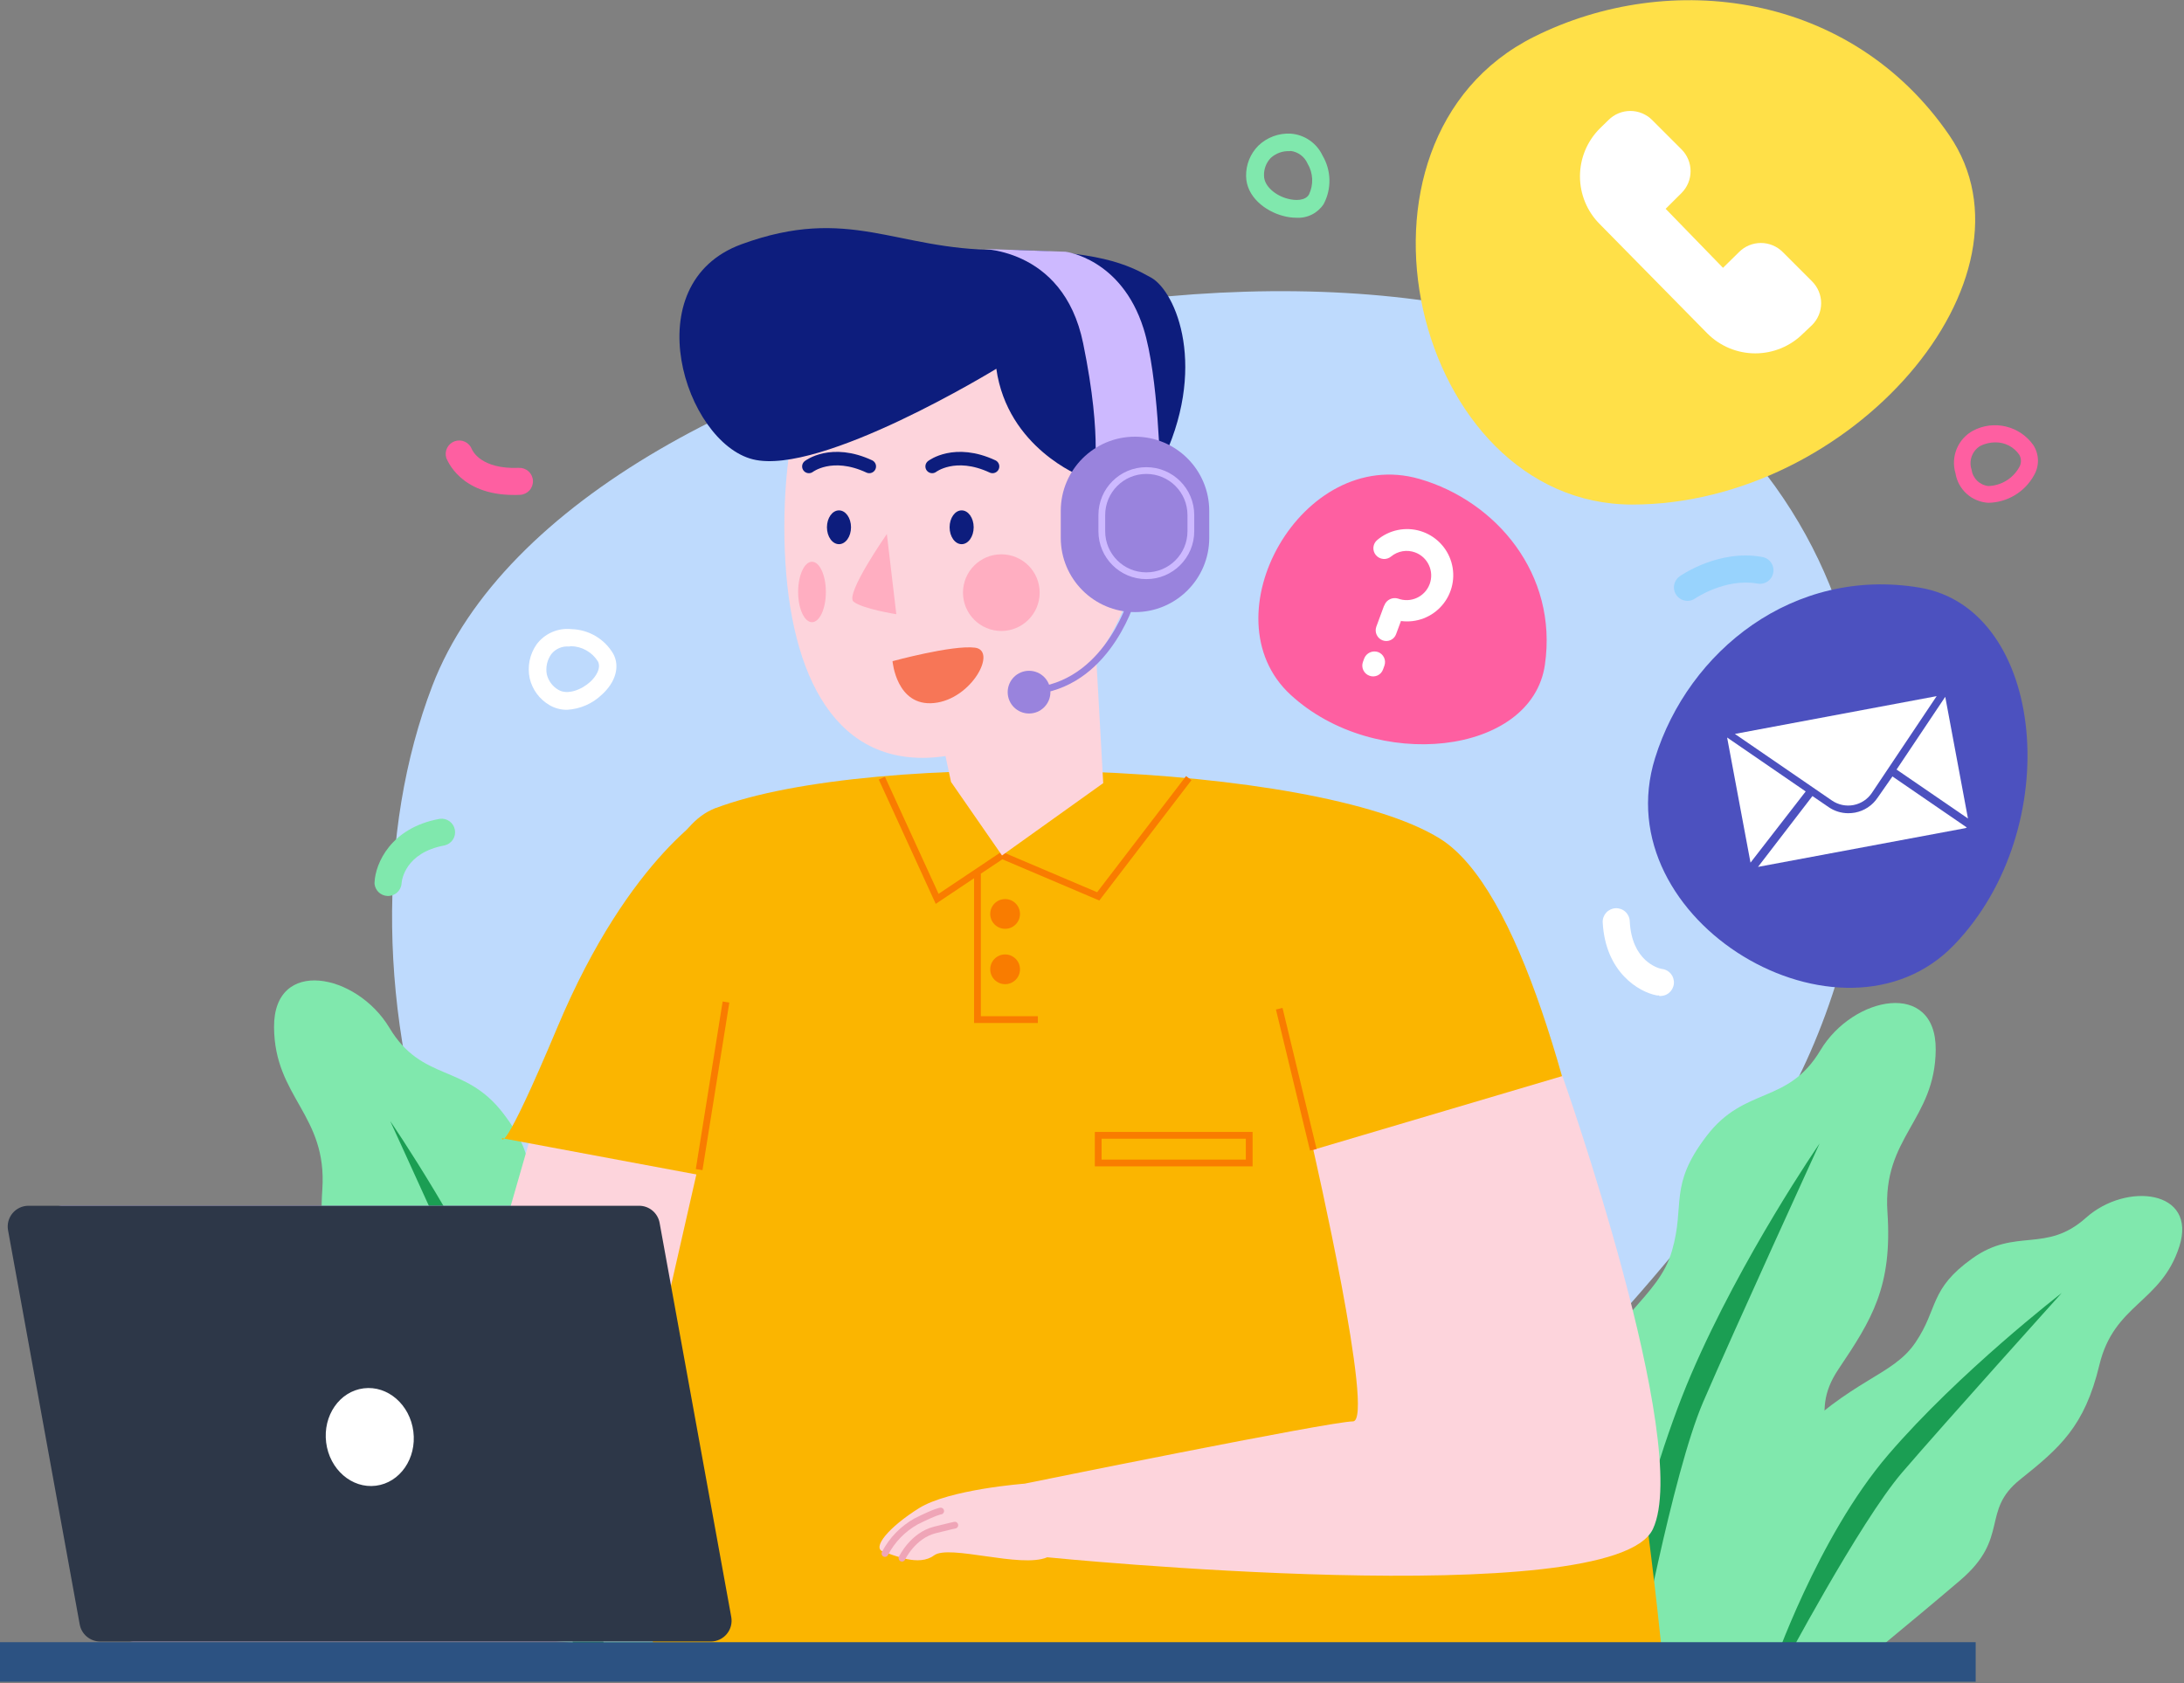
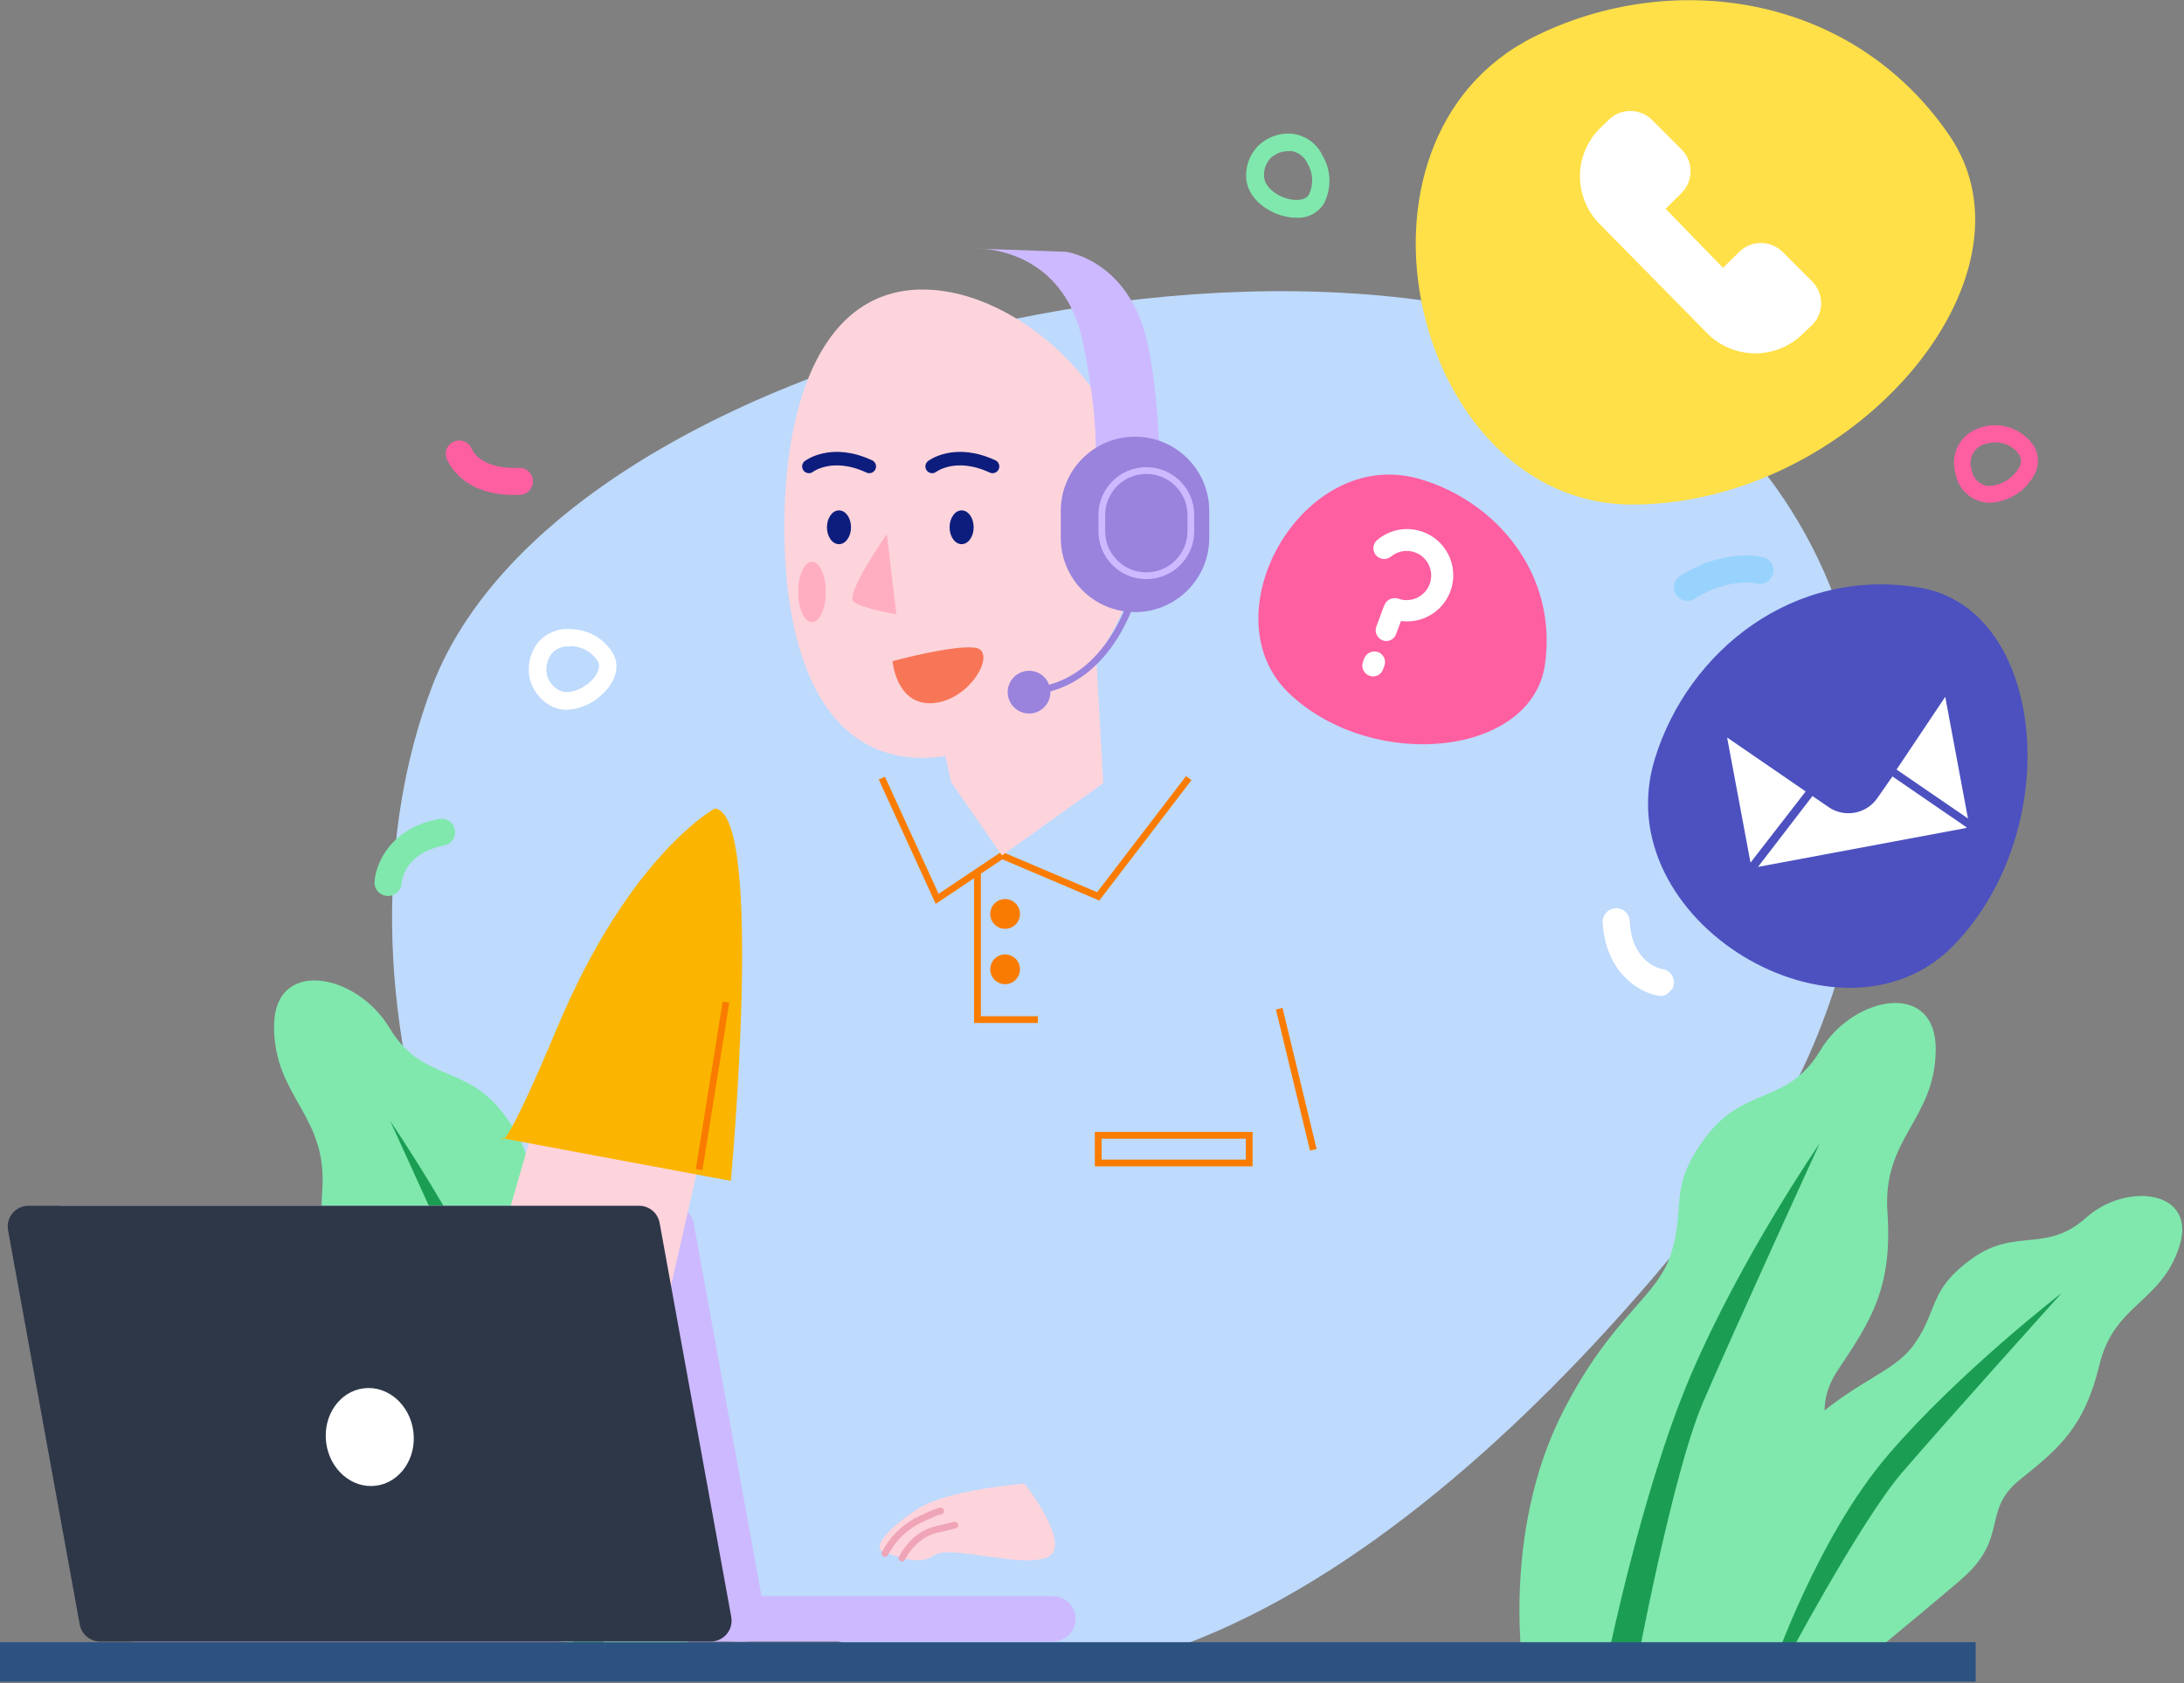
<svg xmlns="http://www.w3.org/2000/svg" width="323" height="249" viewBox="0 0 323 249" fill="none">
  <rect x="0" y="0" width="323" height="249" fill="#808080" stroke="none" />
  <g clip-path="url(#clip0_397_109)">
    <path d="M63.94 101.45C85 46.56 217.63 21.91 257 65.12C289.63 100.92 273.52 150.82 260.33 168.92C230.73 209.62 172.9 269.2 120.47 241C64.67 210.92 47.51 144.39 63.94 101.45Z" fill="#BEDAFD" />
    <path d="M226.88 5.44C196.13 20.81 209.02 74.64 241.39 74.64C273.76 74.64 302.79 41.16 288.28 20C273.77 -1.16 247 -4.61 226.88 5.44Z" fill="#FFE048" />
    <path d="M209.93 70.85C192.56 65.85 178.35 91.23 190.86 102.77C203.37 114.31 226.53 111.77 228.48 98.35C230.43 84.93 221.27 74.13 209.93 70.85Z" fill="#FE5FA1" />
    <path d="M244.78 112.12C237.23 136.31 272.41 157 289 139.78C305.59 122.56 302.59 90.06 283.91 86.93C265.23 83.8 249.71 96.31 244.78 112.12Z" fill="#4C51BF" />
    <path d="M254.82 39.62L246.34 30.89L248.69 28.55C249.114 28.127 249.45 27.624 249.679 27.07C249.908 26.517 250.026 25.924 250.026 25.325C250.026 24.726 249.908 24.133 249.679 23.58C249.45 23.026 249.114 22.523 248.69 22.1L244.34 17.75C243.917 17.326 243.414 16.99 242.86 16.761C242.307 16.532 241.714 16.414 241.115 16.414C240.516 16.414 239.923 16.532 239.37 16.761C238.816 16.99 238.313 17.326 237.89 17.75L236.61 19C235.677 19.929 234.937 21.033 234.432 22.249C233.927 23.465 233.667 24.768 233.667 26.085C233.667 27.401 233.927 28.705 234.432 29.921C234.937 31.137 235.677 32.241 236.61 33.17L252.51 49.33C253.439 50.263 254.543 51.003 255.759 51.508C256.975 52.013 258.278 52.273 259.595 52.273C260.912 52.273 262.215 52.013 263.431 51.508C264.647 51.003 265.751 50.263 266.68 49.33L268 48.08C268.424 47.657 268.76 47.154 268.989 46.6C269.218 46.047 269.336 45.454 269.336 44.855C269.336 44.256 269.218 43.663 268.989 43.11C268.76 42.556 268.424 42.053 268 41.63L263.65 37.28C263.227 36.856 262.724 36.52 262.17 36.291C261.617 36.062 261.024 35.944 260.425 35.944C259.826 35.944 259.233 36.062 258.68 36.291C258.126 36.52 257.623 36.856 257.2 37.28L254.82 39.62Z" fill="white" />
    <path d="M207.22 91.79L206.48 93.79C206.413 93.985 206.308 94.164 206.17 94.318C206.032 94.471 205.865 94.595 205.679 94.683C205.492 94.771 205.29 94.82 205.084 94.828C204.878 94.836 204.673 94.803 204.48 94.73C204.095 94.584 203.781 94.293 203.606 93.92C203.43 93.547 203.407 93.12 203.54 92.73L204.71 89.56C204.71 89.56 204.71 89.56 204.76 89.56C204.81 89.56 204.76 89.56 204.76 89.49C204.916 89.112 205.208 88.806 205.578 88.633C205.948 88.459 206.369 88.429 206.76 88.55C207.208 88.716 207.685 88.792 208.163 88.774C208.641 88.756 209.111 88.644 209.545 88.444C209.98 88.245 210.371 87.961 210.696 87.611C211.021 87.26 211.274 86.849 211.44 86.4C211.606 85.952 211.682 85.475 211.664 84.997C211.646 84.519 211.534 84.049 211.334 83.615C211.135 83.18 210.851 82.789 210.501 82.464C210.15 82.139 209.738 81.886 209.29 81.72C208.698 81.501 208.058 81.441 207.435 81.546C206.812 81.651 206.227 81.918 205.74 82.32C205.577 82.456 205.389 82.559 205.186 82.621C204.983 82.684 204.77 82.706 204.559 82.685C204.348 82.665 204.143 82.603 203.956 82.502C203.769 82.402 203.604 82.265 203.47 82.1C203.338 81.939 203.239 81.753 203.179 81.553C203.119 81.354 203.1 81.144 203.121 80.937C203.142 80.73 203.205 80.529 203.304 80.346C203.403 80.163 203.538 80.001 203.7 79.87C204.569 79.139 205.606 78.636 206.719 78.407C207.831 78.178 208.983 78.23 210.07 78.558C211.157 78.886 212.145 79.48 212.945 80.286C213.745 81.092 214.331 82.084 214.651 83.174C214.97 84.264 215.013 85.416 214.776 86.526C214.538 87.637 214.027 88.67 213.289 89.534C212.552 90.397 211.61 91.063 210.551 91.471C209.491 91.879 208.346 92.016 207.22 91.87V91.79ZM204.75 98.46L204.55 99.01C204.482 99.21 204.374 99.394 204.233 99.551C204.092 99.708 203.92 99.834 203.728 99.922C203.536 100.01 203.328 100.058 203.117 100.063C202.906 100.068 202.696 100.029 202.5 99.95C202.115 99.804 201.801 99.513 201.626 99.14C201.45 98.767 201.427 98.34 201.56 97.95L201.76 97.4C201.915 97.009 202.214 96.693 202.596 96.518C202.978 96.343 203.413 96.322 203.81 96.46C204.197 96.604 204.512 96.894 204.688 97.268C204.864 97.642 204.886 98.07 204.75 98.46V98.46Z" fill="white" />
    <path d="M291.05 121.08L287.69 103.08L280.49 113.84L291.05 121.08Z" fill="white" />
    <path d="M277.69 118C277.308 118.572 276.816 119.061 276.242 119.441C275.669 119.82 275.026 120.082 274.35 120.21C274.02 120.27 273.685 120.3 273.35 120.3C272.307 120.3 271.288 119.983 270.43 119.39L268.05 117.76L260 128.24L290.61 122.52C290.706 122.5 290.797 122.463 290.88 122.41L279.88 114.86L277.69 118Z" fill="white" />
    <path d="M255.43 109.1L258.89 127.61L267.05 117.08L255.43 109.1Z" fill="white" />
-     <path d="M276.85 117.28L286.42 102.98L256.58 108.57L270.93 118.42C271.392 118.738 271.913 118.961 272.462 119.076C273.011 119.191 273.578 119.196 274.129 119.09C274.68 118.984 275.204 118.769 275.671 118.458C276.138 118.148 276.539 117.747 276.85 117.28V117.28Z" fill="white" />
    <path d="M294.09 74.38C292.896 74.322 291.759 73.855 290.868 73.057C289.978 72.26 289.389 71.18 289.2 70C288.848 68.812 288.914 67.54 289.387 66.395C289.86 65.25 290.712 64.302 291.8 63.71C293.293 62.92 295.022 62.702 296.664 63.096C298.306 63.49 299.748 64.469 300.72 65.85C301.15 66.517 301.386 67.29 301.4 68.084C301.414 68.877 301.206 69.658 300.8 70.34C300.132 71.541 299.161 72.545 297.983 73.254C296.806 73.963 295.464 74.351 294.09 74.38V74.38ZM295.09 65.44C294.323 65.442 293.567 65.62 292.88 65.96C292.298 66.311 291.852 66.85 291.616 67.487C291.379 68.125 291.367 68.824 291.58 69.47C291.665 70.093 291.955 70.67 292.404 71.11C292.853 71.55 293.435 71.828 294.06 71.9C294.977 71.873 295.873 71.612 296.662 71.143C297.451 70.674 298.107 70.013 298.57 69.22C298.76 68.937 298.868 68.607 298.882 68.266C298.896 67.926 298.816 67.588 298.65 67.29C298.26 66.715 297.733 66.245 297.117 65.922C296.501 65.599 295.815 65.434 295.12 65.44H295.09Z" fill="#FE5FA1" />
    <path d="M191.73 32.21C191.054 32.209 190.381 32.114 189.73 31.93C187.13 31.24 184.32 29.1 184.29 26.05C184.275 25.217 184.427 24.389 184.738 23.616C185.049 22.843 185.512 22.141 186.1 21.55C186.733 20.94 187.485 20.467 188.309 20.16C189.134 19.854 190.012 19.721 190.89 19.77C191.889 19.844 192.851 20.182 193.676 20.75C194.502 21.317 195.163 22.094 195.59 23C196.232 24.084 196.585 25.314 196.614 26.573C196.644 27.832 196.35 29.077 195.76 30.19C195.326 30.852 194.725 31.388 194.017 31.742C193.309 32.097 192.52 32.258 191.73 32.21V32.21ZM190.73 22.36C190.222 22.335 189.714 22.41 189.235 22.581C188.756 22.753 188.316 23.018 187.94 23.36C187.605 23.709 187.344 24.121 187.172 24.573C187.001 25.025 186.922 25.507 186.94 25.99V25.99C186.94 27.6 188.77 28.99 190.46 29.4C191.55 29.7 193.03 29.71 193.58 28.79C193.932 28.065 194.096 27.263 194.06 26.458C194.023 25.653 193.786 24.87 193.37 24.18C193.151 23.684 192.807 23.254 192.373 22.93C191.938 22.605 191.428 22.399 190.89 22.33L190.73 22.36Z" fill="#80E8AD" />
    <path d="M83.86 105C82.922 105.011 82.001 104.758 81.2 104.27V104.27C80.485 103.842 79.863 103.274 79.371 102.601C78.88 101.927 78.529 101.162 78.34 100.35C78.156 99.493 78.15 98.606 78.322 97.746C78.494 96.886 78.841 96.071 79.34 95.35C79.928 94.549 80.716 93.918 81.625 93.517C82.534 93.117 83.532 92.963 84.52 93.07C85.779 93.103 87.009 93.457 88.093 94.099C89.176 94.742 90.077 95.651 90.71 96.74C91.71 98.61 91.03 100.93 89.03 102.74C87.635 104.091 85.799 104.893 83.86 105V105ZM84.15 95.64C83.656 95.597 83.159 95.676 82.704 95.872C82.249 96.067 81.849 96.372 81.54 96.76C81.231 97.189 81.013 97.676 80.898 98.191C80.783 98.707 80.773 99.241 80.87 99.76C80.984 100.231 81.192 100.675 81.48 101.065C81.769 101.455 82.132 101.783 82.55 102.03V102.03C83.92 102.87 86.02 102.03 87.3 100.86C88.14 100.08 88.93 98.86 88.44 97.86C88.016 97.178 87.428 96.612 86.729 96.216C86.03 95.819 85.243 95.604 84.44 95.59L84.15 95.64Z" fill="white" />
    <path d="M76 73.22C68 73.22 66.12 67.97 66 67.74C65.85 67.245 65.897 66.71 66.133 66.249C66.369 65.788 66.774 65.437 67.263 65.268C67.753 65.1 68.289 65.128 68.758 65.346C69.228 65.565 69.594 65.957 69.78 66.44C69.86 66.63 71.09 69.44 76.73 69.21C77.257 69.186 77.773 69.37 78.164 69.724C78.556 70.079 78.792 70.573 78.82 71.1C78.847 71.629 78.664 72.147 78.309 72.541C77.955 72.934 77.459 73.172 76.93 73.2C76.6 73.22 76.28 73.22 76 73.22Z" fill="#FE5FA1" />
-     <path d="M245.4 147.25C245.277 147.265 245.153 147.265 245.03 147.25C242.43 146.77 237.43 143.88 237.03 136.45C237.017 136.187 237.057 135.925 237.146 135.677C237.235 135.43 237.372 135.202 237.549 135.008C237.906 134.615 238.405 134.38 238.935 134.355C239.465 134.33 239.984 134.516 240.377 134.874C240.572 135.05 240.729 135.264 240.841 135.502C240.953 135.74 241.017 135.997 241.03 136.26C241.31 142.21 245.29 143.26 245.75 143.33C246.013 143.356 246.268 143.433 246.5 143.557C246.733 143.681 246.939 143.85 247.107 144.054C247.275 144.257 247.401 144.492 247.477 144.745C247.554 144.997 247.581 145.262 247.555 145.525C247.529 145.788 247.452 146.043 247.328 146.276C247.204 146.508 247.035 146.714 246.831 146.882C246.627 147.05 246.393 147.176 246.14 147.252C245.888 147.329 245.623 147.356 245.36 147.33L245.4 147.25Z" fill="white" />
+     <path d="M245.4 147.25C245.277 147.265 245.153 147.265 245.03 147.25C242.43 146.77 237.43 143.88 237.03 136.45C237.017 136.187 237.057 135.925 237.146 135.677C237.235 135.43 237.372 135.202 237.549 135.008C237.906 134.615 238.405 134.38 238.935 134.355C239.465 134.33 239.984 134.516 240.377 134.874C240.572 135.05 240.729 135.264 240.841 135.502C240.953 135.74 241.017 135.997 241.03 136.26C241.31 142.21 245.29 143.26 245.75 143.33C246.013 143.356 246.268 143.433 246.5 143.557C246.733 143.681 246.939 143.85 247.107 144.054C247.275 144.257 247.401 144.492 247.477 144.745C247.554 144.997 247.581 145.262 247.555 145.525C247.529 145.788 247.452 146.043 247.328 146.276C246.627 147.05 246.393 147.176 246.14 147.252C245.888 147.329 245.623 147.356 245.36 147.33L245.4 147.25Z" fill="white" />
    <path d="M55.4 130.82C55.385 130.697 55.385 130.573 55.4 130.45C55.53 127.81 57.72 122.45 65.04 121.13C65.549 121.062 66.065 121.192 66.481 121.494C66.897 121.796 67.18 122.246 67.273 122.752C67.366 123.257 67.26 123.779 66.978 124.209C66.697 124.638 66.26 124.943 65.76 125.06C59.9 126.14 59.42 130.22 59.39 130.68C59.354 131.207 59.111 131.699 58.714 132.047C58.316 132.396 57.797 132.573 57.27 132.54C56.807 132.514 56.368 132.329 56.027 132.015C55.686 131.701 55.464 131.279 55.4 130.82Z" fill="#80E8AD" />
    <path d="M249.56 88.89C249.135 88.889 248.721 88.752 248.379 88.5C248.036 88.248 247.783 87.894 247.656 87.488C247.529 87.082 247.535 86.646 247.672 86.244C247.809 85.841 248.071 85.493 248.42 85.25C248.66 85.08 254.21 81.25 260.54 82.38C260.807 82.414 261.065 82.502 261.298 82.638C261.53 82.775 261.733 82.957 261.894 83.173C262.054 83.39 262.169 83.637 262.232 83.899C262.295 84.161 262.304 84.433 262.258 84.699C262.213 84.965 262.115 85.219 261.969 85.446C261.823 85.672 261.633 85.867 261.41 86.019C261.187 86.17 260.935 86.275 260.671 86.327C260.406 86.379 260.134 86.376 259.87 86.32C255.13 85.51 250.74 88.5 250.7 88.53C250.366 88.763 249.968 88.889 249.56 88.89V88.89Z" fill="#98D3FD" />
    <path d="M231.19 208.76C238.63 194.22 245.25 192.01 247.27 185.05C249.29 178.09 246.72 175.48 252.39 168.05C258.06 160.62 264.39 163.46 269.22 155.38C274.05 147.3 286.36 144.89 286.28 155.29C286.2 165.69 278.39 168.24 279.14 179.29C279.89 190.34 276.84 195.19 271.9 202.54C266.96 209.89 273.28 212.74 267.18 222.47C261.08 232.2 252.46 245.25 252.46 245.25L225.39 248.18C225.39 248.18 221.8 227.1 231.19 208.76Z" fill="#80E8AD" />
    <path d="M237.32 247.48C237.32 247.48 242.59 220.82 250.11 203.31C257.63 185.8 269.11 169.15 269.11 169.15C269.11 169.15 256.39 196.93 251.87 207.44C247.35 217.95 242 246.71 242 246.71L237.32 247.48Z" fill="#1B9E53" />
    <path d="M95.63 205.41C88.19 190.87 81.57 188.66 79.54 181.71C77.51 174.76 80.1 172.13 74.43 164.71C68.76 157.29 62.43 160.12 57.59 152.04C52.75 143.96 40.46 141.55 40.53 151.96C40.6 162.37 48.42 164.9 47.67 175.96C46.92 187.02 49.97 191.86 54.91 199.21C59.85 206.56 53.53 209.41 59.63 219.15C65.73 228.89 74.36 241.92 74.36 241.92L101.42 244.85C101.42 244.85 105 223.75 95.63 205.41Z" fill="#80E8AD" />
    <path d="M89.5 244.13C89.5 244.13 84.23 217.48 76.71 200C69.19 182.52 57.71 165.84 57.71 165.84C57.71 165.84 70.44 193.62 74.95 204.13C79.46 214.64 84.8 243.4 84.8 243.4L89.5 244.13Z" fill="#1B9E53" />
    <path d="M264.29 213.65C273.97 203.8 279.87 203.65 283.29 198.59C286.71 193.53 285.29 190.72 291.72 186.14C298.15 181.56 302.56 185.46 308.51 180.14C314.46 174.82 325 176.01 322.31 184.39C319.62 192.77 312.66 192.84 310.48 201.94C308.3 211.04 304.61 214.19 298.76 218.87C292.91 223.55 297.3 227.46 289.91 233.77C282.52 240.08 272.27 248.44 272.27 248.44L249.66 244C249.66 244 252.08 226.09 264.29 213.65Z" fill="#80E8AD" />
    <path d="M262.14 246.83C262.14 246.83 268.76 227.44 279.26 215.2C289.76 202.96 304.92 191.27 304.92 191.27C304.92 191.27 287.62 210.48 281.32 217.82C275.02 225.16 263.45 247 263.45 247L262.14 246.83Z" fill="#1B9E53" />
    <path d="M108.84 242.83H155.72C157.57 242.83 159.07 241.33 159.07 239.48C159.07 237.63 157.57 236.13 155.72 236.13H108.84C106.99 236.13 105.49 237.63 105.49 239.48C105.49 241.33 106.99 242.83 108.84 242.83Z" fill="#CDB9FF" />
    <path d="M19.81 242.83H110.18C110.627 242.825 111.068 242.723 111.472 242.531C111.876 242.338 112.234 242.06 112.519 241.715C112.805 241.371 113.012 240.968 113.126 240.536C113.24 240.103 113.258 239.651 113.18 239.21L102.58 180.89C102.45 180.187 102.08 179.551 101.532 179.091C100.985 178.632 100.295 178.377 99.58 178.37H9.21C8.762 178.373 8.32 178.474 7.915 178.666C7.51 178.858 7.152 179.136 6.867 179.481C6.581 179.826 6.374 180.229 6.26 180.663C6.147 181.096 6.13 181.549 6.21 181.99L16.82 240.31C16.948 241.012 17.316 241.648 17.862 242.108C18.407 242.568 19.096 242.823 19.81 242.83V242.83Z" fill="#CDB9FF" />
-     <path d="M246.14 248H97.14C97.14 248 82.33 128.5 105.77 119.57C129.21 110.64 194.5 112.63 212.93 124.04C236.37 138.55 246.14 248 246.14 248Z" fill="#FBB500" />
    <path d="M79.07 166.09L61.95 225.62L91.35 224.88L103.63 170.92L79.07 166.09Z" fill="#FDD4DC" />
    <path d="M105.77 119.57C105.77 119.57 93.21 126.27 82.42 152C74.17 171.63 74.23 168.37 74.23 168.37L108.09 174.69C108.09 174.69 113.09 120.37 105.77 119.62" fill="#FBB500" />
-     <path d="M194.23 170.09C194.23 170.09 203.44 210.27 200.09 210.27C196.74 210.27 151.53 219.48 151.53 219.48L154.88 230.37C154.88 230.37 238.6 238.74 244.46 226.18C250.32 213.62 231.07 159.18 231.07 159.18L194.23 170.09Z" fill="#FDD4DC" />
    <path d="M151.53 219.48C151.53 219.48 140.37 220.32 135.91 223.11C131.45 225.9 128.91 228.97 130.6 229.53C132.29 230.09 135.91 231.76 138.14 230.09C140.37 228.42 150.98 232.04 154.88 230.37C158.78 228.7 151.53 219.48 151.53 219.48" fill="#FDD4DC" />
    <path d="M130.88 229.81C131.921 227.811 133.523 226.16 135.49 225.06C138.56 223.53 139.12 223.53 139.12 223.53" stroke="#EFA5B7" stroke-linecap="round" stroke-linejoin="round" />
    <path d="M133.4 230.5C133.4 230.5 134.99 227.14 138.28 226.32C140.51 225.76 141.21 225.62 141.21 225.62" stroke="#EFA5B7" stroke-linecap="round" stroke-linejoin="round" />
    <path d="M130.42 115.11L138.6 132.97L148.19 126.55L162.42 132.6L175.81 115.11" stroke="#F97C00" stroke-miterlimit="10" />
    <path d="M148.65 137.4C149.865 137.4 150.85 136.415 150.85 135.2C150.85 133.985 149.865 133 148.65 133C147.435 133 146.45 133.985 146.45 135.2C146.45 136.415 147.435 137.4 148.65 137.4Z" fill="#F97C00" />
    <path d="M148.65 145.59C149.865 145.59 150.85 144.605 150.85 143.39C150.85 142.175 149.865 141.19 148.65 141.19C147.435 141.19 146.45 142.175 146.45 143.39C146.45 144.605 147.435 145.59 148.65 145.59Z" fill="#F97C00" />
    <path d="M144.56 129.25V150.83H153.49" stroke="#F97C00" stroke-miterlimit="10" />
    <path d="M184.75 167.95H162.42V172.04H184.75V167.95Z" stroke="#F97C00" stroke-miterlimit="10" />
    <path d="M194.23 170.09L189.19 149.22" stroke="#F97C00" stroke-miterlimit="10" />
    <path d="M103.4 173.02L107.37 148.23" stroke="#F97C00" stroke-miterlimit="10" />
    <path d="M116 78C116 97.13 121.94 112.11 136.44 112.11C150.94 112.11 168.54 97.11 168.54 78C168.54 58.89 151 42.83 136.46 42.83C121.92 42.83 116 58.85 116 78Z" fill="#FDD4DC" />
    <path d="M162 95.02L163.16 115.85L148.19 126.55L140.65 115.67L138.14 103.95L162 95.02Z" fill="#FDD4DC" />
-     <path d="M159.91 70.46C159.91 70.46 149 66.27 147.35 54.55C147.35 54.55 121.4 70.46 111.35 67.95C101.3 65.44 93.77 41.95 109.67 36.13C125.57 30.31 132.46 36.97 147.53 36.97C162.6 36.97 166.88 39.2 170.23 41.06C173.96 43.14 178.74 54.55 171.63 68.78C164.52 83.01 159.91 70.46 159.91 70.46Z" fill="#0D1D7D" />
    <path d="M142.22 80.5C143.203 80.5 144 79.381 144 78C144 76.619 143.203 75.5 142.22 75.5C141.237 75.5 140.44 76.619 140.44 78C140.44 79.381 141.237 80.5 142.22 80.5Z" fill="#0D1D7D" />
    <path d="M124.08 80.5C125.063 80.5 125.86 79.381 125.86 78C125.86 76.619 125.063 75.5 124.08 75.5C123.097 75.5 122.3 76.619 122.3 78C122.3 79.381 123.097 80.5 124.08 80.5Z" fill="#0D1D7D" />
    <path d="M131.16 79C131.16 79 124.93 87.93 126.23 89C127.53 90.07 132.56 90.86 132.56 90.86L131.16 79Z" fill="#FFAEC1" />
-     <path d="M148.09 93.34C151.221 93.34 153.76 90.802 153.76 87.67C153.76 84.538 151.221 82 148.09 82C144.959 82 142.42 84.538 142.42 87.67C142.42 90.802 144.959 93.34 148.09 93.34Z" fill="#FFAEC1" />
    <path d="M120.09 92.04C121.222 92.04 122.14 90.039 122.14 87.57C122.14 85.101 121.222 83.1 120.09 83.1C118.958 83.1 118.04 85.101 118.04 87.57C118.04 90.039 118.958 92.04 120.09 92.04Z" fill="#FFAEC1" />
    <path d="M132 97.81C132 97.81 140.84 95.39 144.19 95.81C147.54 96.23 143.72 103.44 138.14 104C132.56 104.56 132 97.81 132 97.81Z" fill="#F77657" />
    <path d="M167.63 88C167.63 88 164.28 100.65 153.49 102.14" stroke="#9983DD" stroke-miterlimit="10" />
    <path d="M152.19 105.55C153.935 105.55 155.35 104.135 155.35 102.39C155.35 100.645 153.935 99.23 152.19 99.23C150.445 99.23 149.03 100.645 149.03 102.39C149.03 104.135 150.445 105.55 152.19 105.55Z" fill="#9983DD" />
    <path d="M144.37 36.78C144.37 36.78 157.21 36.23 160.19 50.78C163.17 65.33 161.67 70.87 161.67 70.87L171.58 69.87C171.58 69.87 171.35 55.65 169.12 48.59C165.84 38.22 157.58 37.24 157.58 37.24L144.37 36.78Z" fill="#CDB9FF" />
    <path d="M137.86 69C137.86 69 141.21 66.4 146.79 69" stroke="#0D1D7D" stroke-width="2" stroke-linecap="round" stroke-linejoin="round" />
    <path d="M119.63 69C119.63 69 122.98 66.4 128.56 69" stroke="#0D1D7D" stroke-width="2" stroke-linecap="round" stroke-linejoin="round" />
    <path d="M156.88 79.57C156.88 85.634 161.796 90.55 167.86 90.55C173.924 90.55 178.84 85.634 178.84 79.57V75.58C178.84 69.516 173.924 64.6 167.86 64.6C161.796 64.6 156.88 69.516 156.88 75.58V79.57Z" fill="#9983DD" />
    <path d="M169.53 85.17H169.54C173.174 85.17 176.12 82.224 176.12 78.59V76.19C176.12 72.556 173.174 69.61 169.54 69.61H169.53C165.896 69.61 162.95 72.556 162.95 76.19V78.59C162.95 82.224 165.896 85.17 169.53 85.17Z" stroke="#CDB9FF" stroke-miterlimit="10" />
    <path d="M14.79 242.83H105.15C105.597 242.825 106.038 242.723 106.442 242.531C106.846 242.338 107.204 242.06 107.489 241.715C107.775 241.371 107.982 240.968 108.096 240.536C108.21 240.103 108.228 239.651 108.15 239.21L97.55 180.89C97.42 180.187 97.05 179.551 96.502 179.091C95.955 178.632 95.265 178.377 94.55 178.37H4.19C3.742 178.373 3.3 178.474 2.895 178.666C2.49 178.858 2.132 179.136 1.846 179.481C1.561 179.826 1.354 180.229 1.24 180.663C1.127 181.096 1.11 181.549 1.19 181.99L11.79 240.31C11.92 241.013 12.29 241.649 12.838 242.109C13.385 242.568 14.075 242.823 14.79 242.83Z" fill="#2D3748" />
    <path d="M-6.10352e-05 248.79L292.19 248.79V242.93L-6.10352e-05 242.93V248.79Z" fill="#2C5282" />
    <path d="M55.591 219.785C59.153 219.337 61.635 215.749 61.134 211.77C60.634 207.792 57.341 204.93 53.779 205.378C50.217 205.826 47.736 209.415 48.236 213.393C48.737 217.371 52.03 220.233 55.591 219.785Z" fill="white" />
  </g>
  <defs>
    <clipPath id="clip0_397_109">
      <rect width="322.72" height="248.78" fill="white" />
    </clipPath>
  </defs>
</svg>